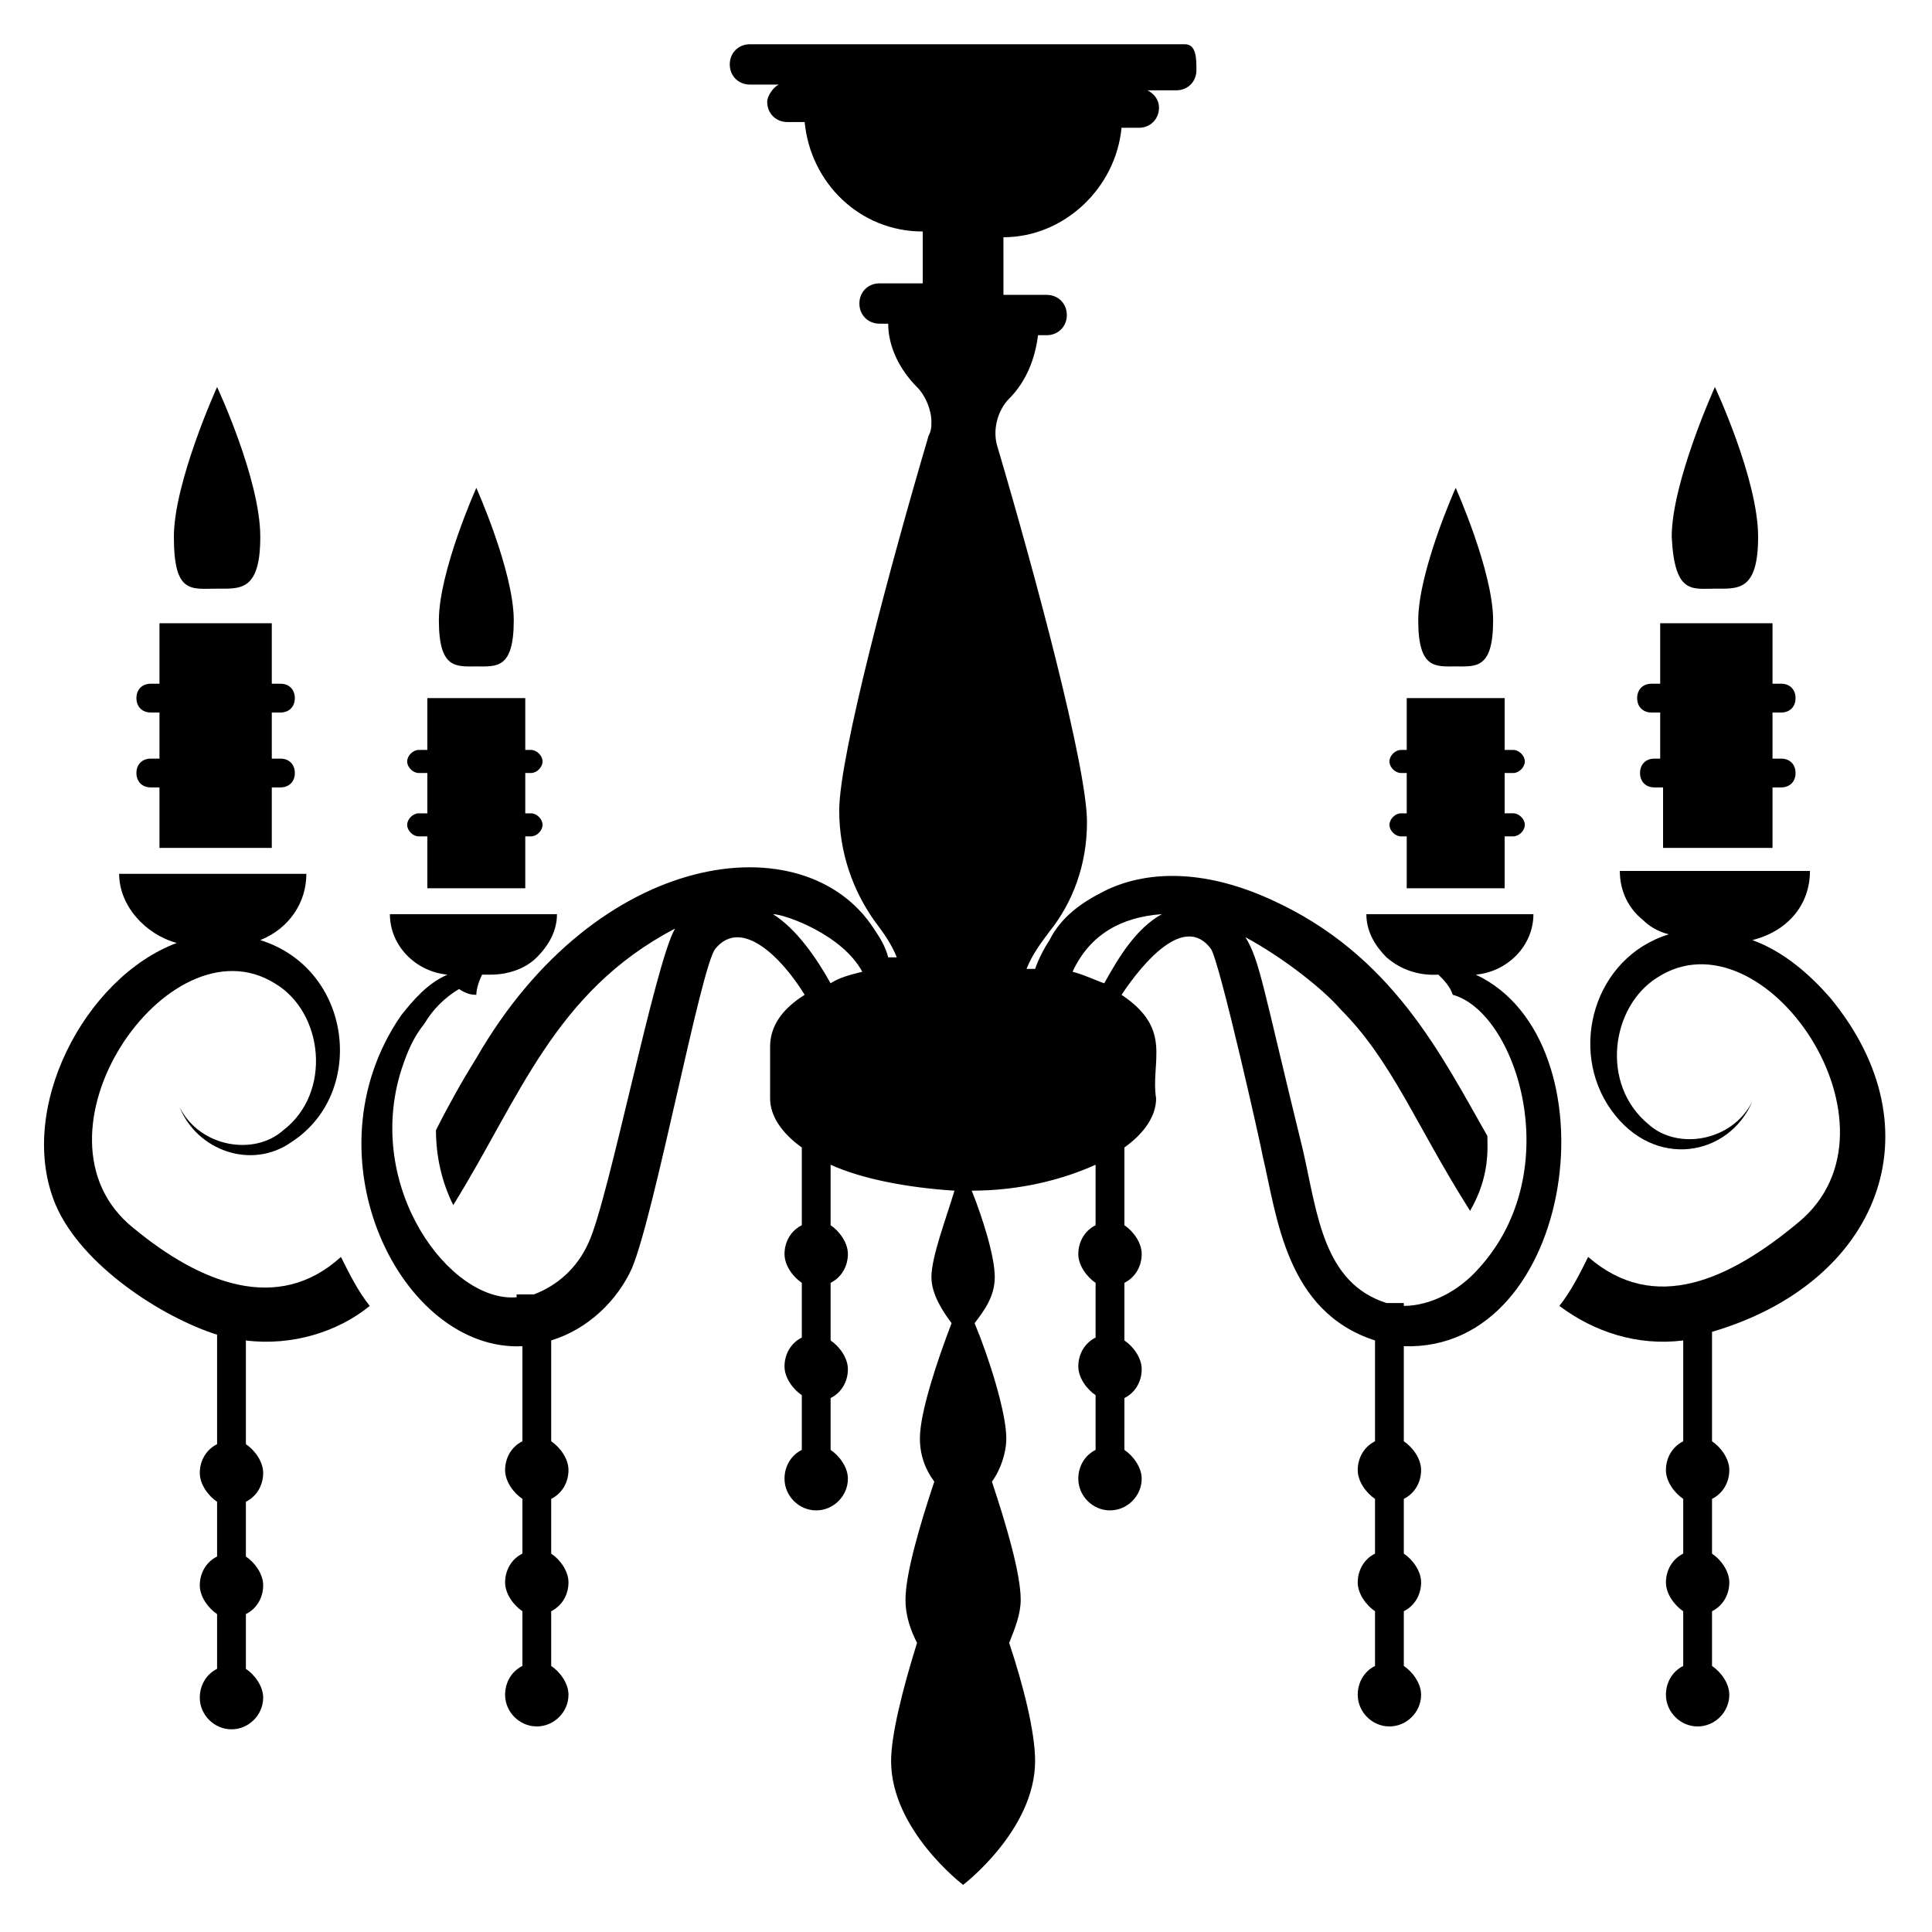
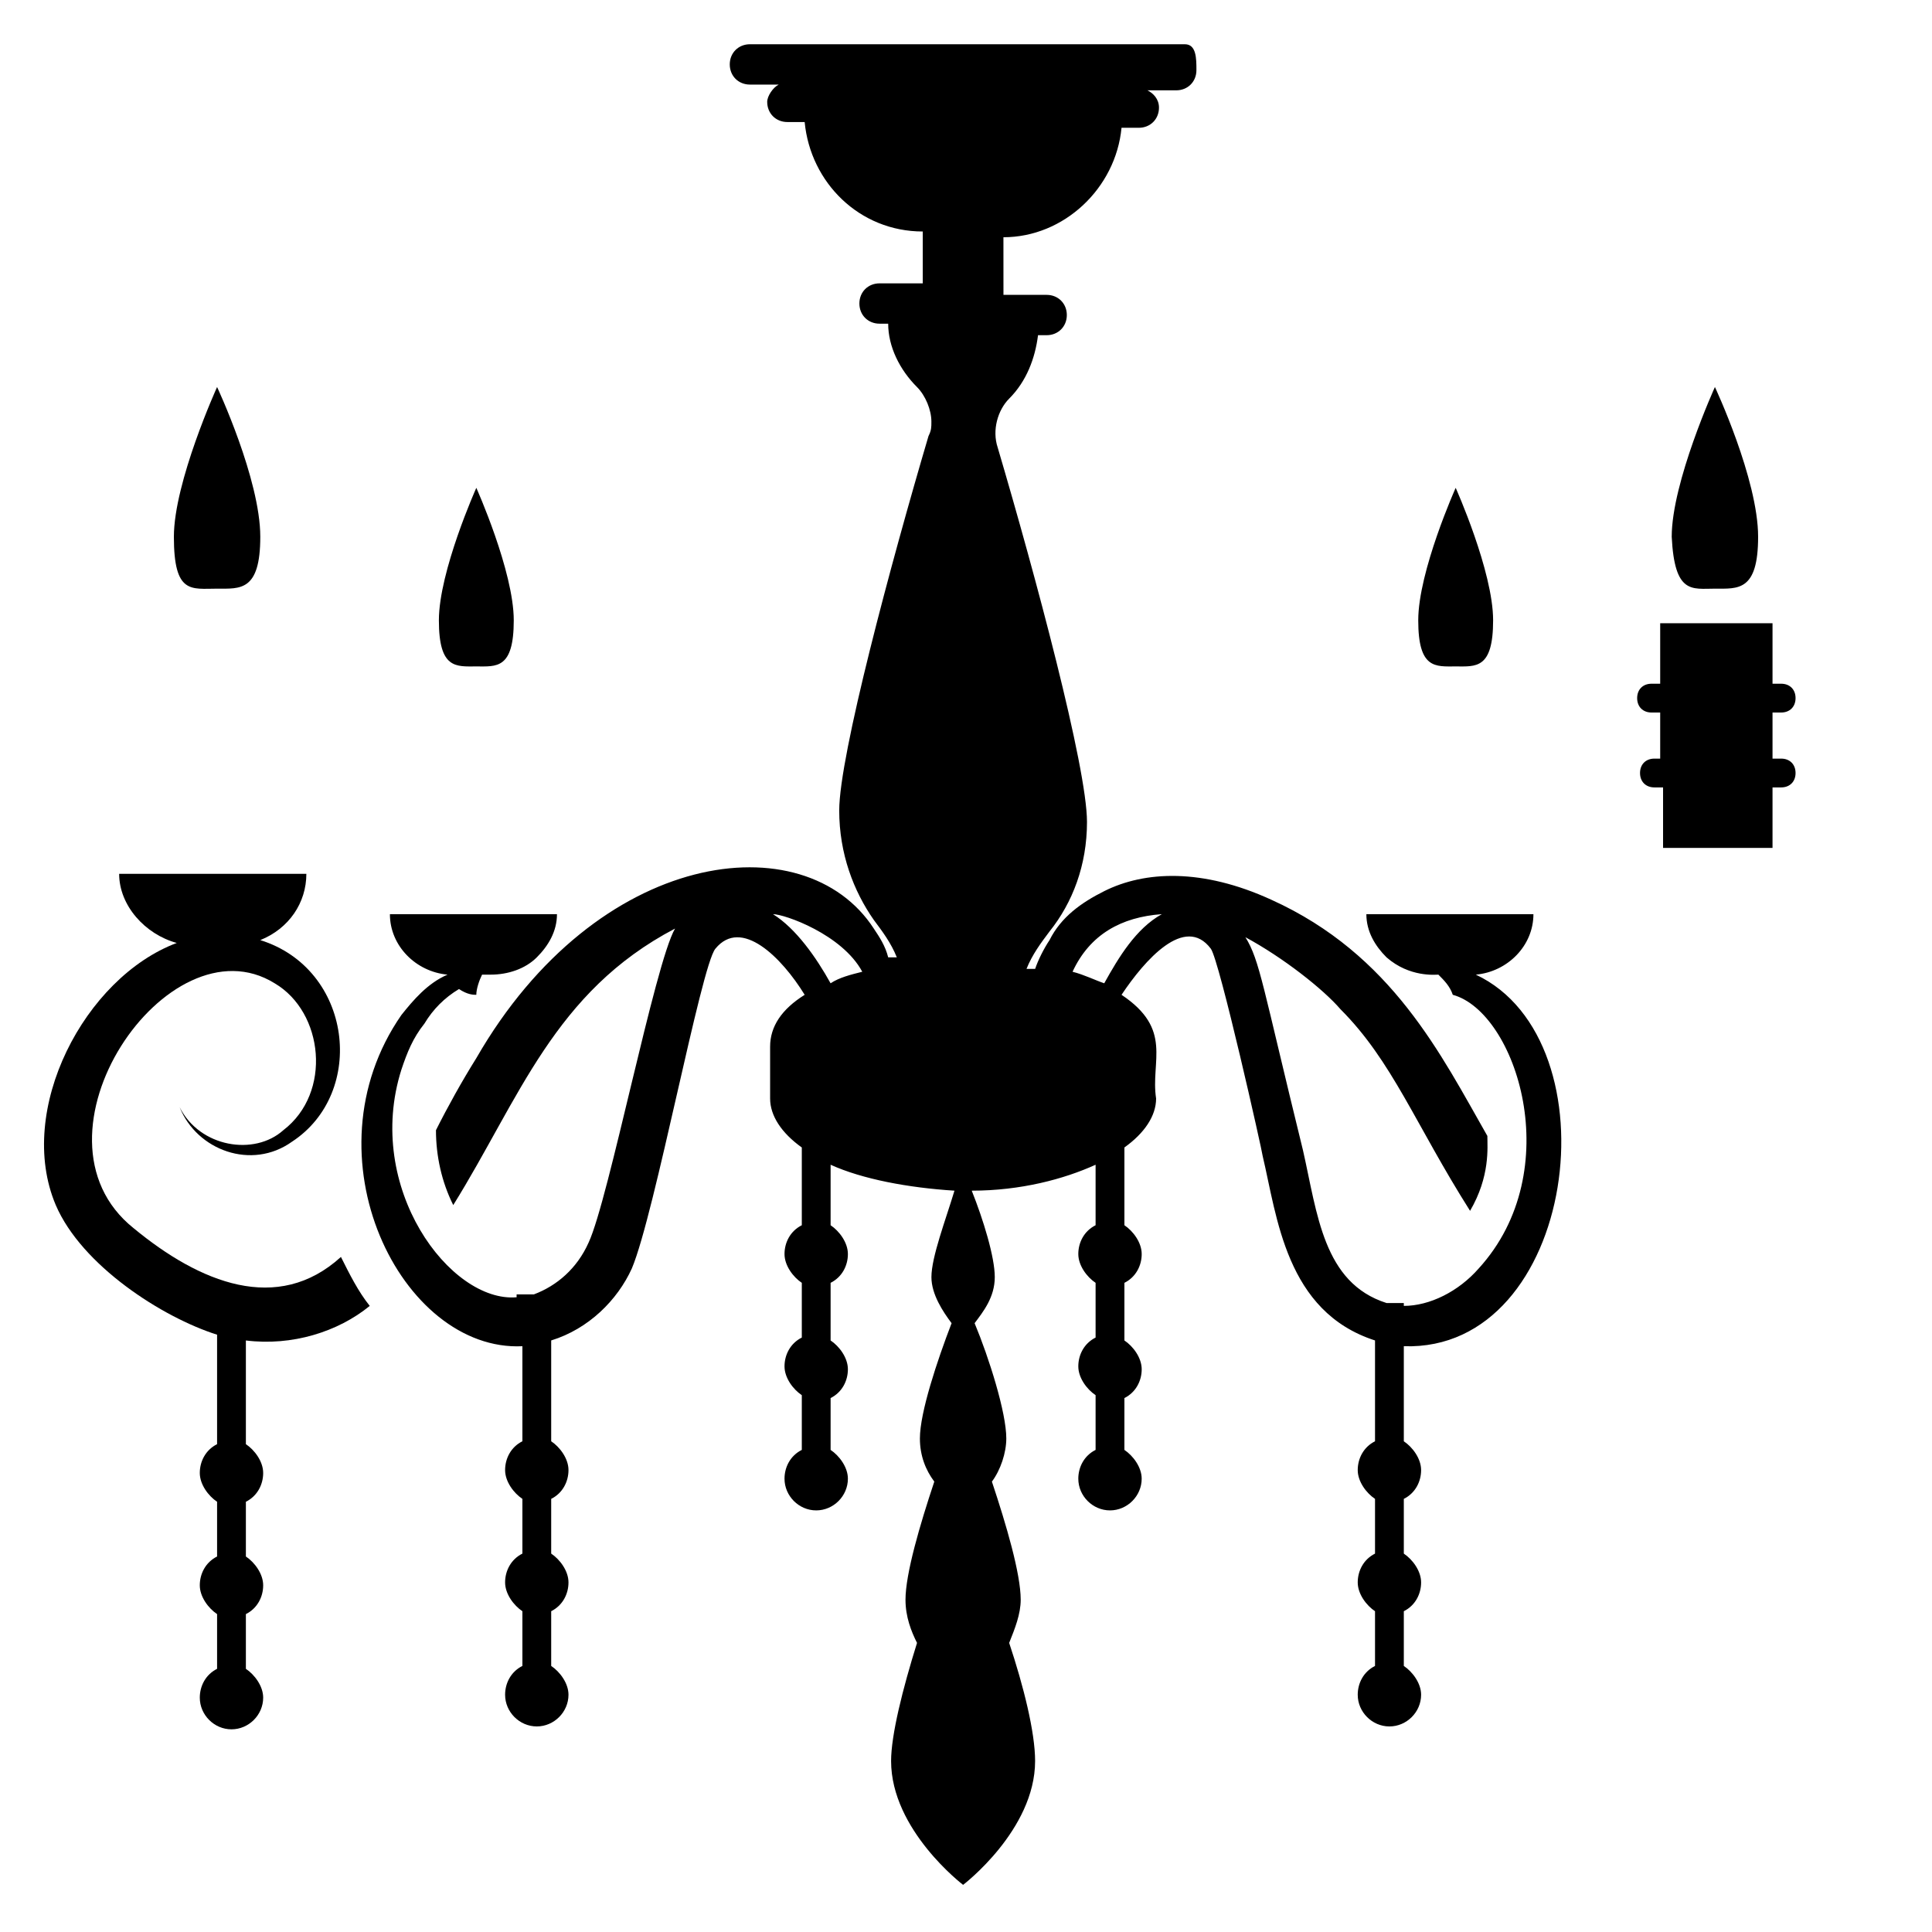
<svg xmlns="http://www.w3.org/2000/svg" fill="#000000" width="800px" height="800px" version="1.1" viewBox="144 144 512 512">
  <g>
    <path d="m201.53 497.71v29.008c-3.055 1.527-4.582 4.582-4.582 7.633 0 3.055 2.289 6.106 4.582 7.633v14.504c-3.055 1.527-4.582 4.582-4.582 7.633 0 3.055 2.289 6.106 4.582 7.633v14.504c-3.055 1.527-4.582 4.582-4.582 7.633 0 4.582 3.816 8.398 8.398 8.398s8.398-3.816 8.398-8.398c0-3.055-2.289-6.106-4.582-7.633v-14.504c3.055-1.527 4.582-4.582 4.582-7.633 0-3.055-2.289-6.106-4.582-7.633v-14.504c3.055-1.527 4.582-4.582 4.582-7.633 0-3.055-2.289-6.106-4.582-7.633v-27.48c12.215 1.527 24.426-2.289 32.824-9.16-3.055-3.816-5.344-8.398-7.633-12.977-16.793 15.266-37.402 6.871-54.961-7.633-30.535-24.426 9.16-82.441 37.402-64.883 12.977 7.633 15.266 29.008 2.289 38.93-7.633 6.871-22.137 4.582-27.48-6.106 4.582 11.449 19.082 16.793 29.77 9.16 19.848-12.977 16.031-45.801-8.398-53.434 7.633-3.055 12.215-9.922 12.215-17.559l-49.613-0.004c0 8.398 6.871 16.031 15.266 18.32-24.426 9.16-42.746 44.273-32.062 69.465 6.875 16.031 28.246 29.77 42.75 34.352z" />
    <path d="m201.53 300c6.106 0 11.449 0.762 11.449-13.742 0-15.266-11.449-39.695-11.449-39.695s-11.449 25.191-11.449 39.695c0 15.27 4.578 13.742 11.449 13.742z" />
-     <path d="m183.97 345.04c-2.289 0-3.816 1.527-3.816 3.816 0 2.289 1.527 3.816 3.816 3.816h2.289v16.031h29.77v-16.031h2.289c2.289 0 3.816-1.527 3.816-3.816 0-2.289-1.527-3.816-3.816-3.816h-2.289v-12.215h2.289c2.289 0 3.816-1.527 3.816-3.816 0-2.289-1.527-3.816-3.816-3.816h-2.289v-16.031h-29.77v16.031h-2.289c-2.289 0-3.816 1.527-3.816 3.816 0 2.289 1.527 3.816 3.816 3.816h2.289v12.215z" />
    <path d="m270.23 320.61c5.344 0 9.922 0.762 9.922-12.215 0-12.977-9.922-35.113-9.922-35.113s-9.922 22.137-9.922 35.113c-0.004 12.98 4.578 12.215 9.922 12.215z" />
-     <path d="m254.96 359.54c-1.527 0-3.055 1.527-3.055 3.055s1.527 3.055 3.055 3.055h2.289v13.742h25.953v-13.742h1.527c1.527 0 3.055-1.527 3.055-3.055s-1.527-3.055-3.055-3.055h-1.527v-10.688h1.527c1.527 0 3.055-1.527 3.055-3.055 0-1.527-1.527-3.055-3.055-3.055h-1.527v-13.742h-25.953v13.742h-2.289c-1.527 0-3.055 1.527-3.055 3.055 0 1.527 1.527 3.055 3.055 3.055h2.289v10.688z" />
-     <path d="m564.88 477.1c-2.289 4.582-4.582 9.16-7.633 12.977 9.16 6.871 20.609 10.688 32.824 9.16v26.719c-3.055 1.527-4.582 4.582-4.582 7.633 0 3.055 2.289 6.106 4.582 7.633v14.504c-3.055 1.527-4.582 4.582-4.582 7.633 0 3.055 2.289 6.106 4.582 7.633v14.504c-3.055 1.527-4.582 4.582-4.582 7.633 0 4.582 3.816 8.398 8.398 8.398s8.398-3.816 8.398-8.398c0-3.055-2.289-6.106-4.582-7.633v-14.504c3.055-1.527 4.582-4.582 4.582-7.633 0-3.055-2.289-6.106-4.582-7.633v-14.504c3.055-1.527 4.582-4.582 4.582-7.633 0-3.055-2.289-6.106-4.582-7.633v-29.008c44.273-12.977 60.305-53.434 31.297-88.547-5.344-6.106-12.215-12.215-20.609-15.266 9.16-2.289 15.266-9.16 15.266-18.32h-50.383c0 5.344 2.289 9.922 6.106 12.977 1.527 1.527 3.816 3.055 6.871 3.816-19.848 6.106-26.719 30.535-15.266 46.562 11.449 16.031 31.297 12.215 37.402-2.289-5.344 10.688-19.848 12.977-27.48 6.106-12.977-10.688-9.922-31.297 2.289-38.93 28.242-18.32 67.938 39.695 37.402 64.883-18.316 15.266-38.164 24.426-55.719 9.16z" />
    <path d="m282.44 500.76v25.191c-3.055 1.527-4.582 4.582-4.582 7.633 0 3.055 2.289 6.106 4.582 7.633v14.504c-3.055 1.527-4.582 4.582-4.582 7.633 0 3.055 2.289 6.106 4.582 7.633v14.504c-3.055 1.527-4.582 4.582-4.582 7.633 0 4.582 3.816 8.398 8.398 8.398 4.582 0 8.398-3.816 8.398-8.398 0-3.055-2.289-6.106-4.582-7.633v-14.504c3.055-1.527 4.582-4.582 4.582-7.633 0-3.055-2.289-6.106-4.582-7.633v-14.504c3.055-1.527 4.582-4.582 4.582-7.633 0-3.055-2.289-6.106-4.582-7.633v-26.719c9.922-3.055 17.559-10.688 21.375-19.082 6.106-14.504 18.32-80.152 22.137-84.73 6.871-8.398 17.559 2.289 23.664 12.215-6.106 3.816-9.16 8.398-9.16 13.742v13.742c0 4.582 3.055 9.16 8.398 12.977v20.602c-3.055 1.527-4.582 4.582-4.582 7.633 0 3.055 2.289 6.106 4.582 7.633v14.504c-3.055 1.527-4.582 4.582-4.582 7.633 0 3.055 2.289 6.106 4.582 7.633v14.504c-3.055 1.527-4.582 4.582-4.582 7.633 0 4.582 3.816 8.398 8.398 8.398 4.582 0 8.398-3.816 8.398-8.398 0-3.055-2.289-6.106-4.582-7.633v-13.738c3.055-1.527 4.582-4.582 4.582-7.633 0-3.055-2.289-6.106-4.582-7.633v-15.27c3.055-1.527 4.582-4.582 4.582-7.633 0-3.055-2.289-6.106-4.582-7.633v-16.031c8.398 3.816 20.609 6.106 32.824 6.871-2.289 7.633-6.106 17.559-6.106 22.902 0 4.582 3.055 9.16 5.344 12.215-3.816 9.922-8.398 23.664-8.398 30.535 0 4.582 1.527 8.398 3.816 11.449-3.816 11.449-7.633 24.426-7.633 31.297 0 4.582 1.527 8.398 3.055 11.449-3.816 12.215-6.871 24.426-6.871 31.297 0 18.32 19.082 32.824 19.082 32.824s19.082-14.504 19.082-32.824c0-7.633-3.055-19.848-6.871-31.297 1.527-3.816 3.055-7.633 3.055-11.449 0-6.871-3.816-19.848-7.633-31.297 2.289-3.055 3.816-7.633 3.816-11.449 0-6.871-4.582-21.375-8.398-30.535 2.289-3.055 5.344-6.871 5.344-12.215s-3.055-15.266-6.106-22.902c12.977 0 24.426-3.055 32.824-6.871v16.031c-3.055 1.527-4.582 4.582-4.582 7.633 0 3.055 2.289 6.106 4.582 7.633v14.504c-3.055 1.527-4.582 4.582-4.582 7.633 0 3.055 2.289 6.106 4.582 7.633v14.504c-3.055 1.527-4.582 4.582-4.582 7.633 0 4.582 3.816 8.398 8.398 8.398 4.582 0 8.398-3.816 8.398-8.398 0-3.055-2.289-6.106-4.582-7.633l0.004-13.738c3.055-1.527 4.582-4.582 4.582-7.633 0-3.055-2.289-6.106-4.582-7.633v-15.27c3.055-1.527 4.582-4.582 4.582-7.633 0-3.055-2.289-6.106-4.582-7.633v-20.609c5.344-3.816 8.398-8.398 8.398-12.977-1.527-9.922 4.582-18.32-9.16-27.48 6.106-9.16 16.793-21.375 23.664-12.215 2.289 3.055 13.742 54.199 13.742 54.961 3.816 16.031 6.106 41.223 29.77 48.855v26.719c-3.055 1.527-4.582 4.582-4.582 7.633 0 3.055 2.289 6.106 4.582 7.633v14.504c-3.055 1.527-4.582 4.582-4.582 7.633 0 3.055 2.289 6.106 4.582 7.633v14.504c-3.055 1.527-4.582 4.582-4.582 7.633 0 4.582 3.816 8.398 8.398 8.398 4.582 0 8.398-3.816 8.398-8.398 0-3.055-2.289-6.106-4.582-7.633v-14.504c3.055-1.527 4.582-4.582 4.582-7.633 0-3.055-2.289-6.106-4.582-7.633v-14.504c3.055-1.527 4.582-4.582 4.582-7.633 0-3.055-2.289-6.106-4.582-7.633v-25.191c45.801 1.527 56.488-80.914 19.082-98.473 8.398-0.762 15.266-7.633 15.266-16.031h-44.273c0 4.582 2.289 8.398 5.344 11.449 6.106 5.344 12.977 4.582 13.742 4.582 1.527 1.527 3.055 3.055 3.816 5.344 16.793 4.582 30.535 46.562 6.871 72.52-5.344 6.106-12.977 9.922-19.848 9.922v-0.762h-4.582c-16.793-5.344-18.32-23.664-22.137-40.457-10.688-43.512-11.449-50.383-15.266-56.488 9.922 5.344 20.609 13.742 25.191 19.082 13.742 13.742 19.848 30.535 34.352 53.434 5.344-9.16 4.582-16.793 4.582-19.848-12.215-21.375-25.191-48.09-57.25-62.594-18.32-8.398-33.586-7.633-44.273-2.289-6.106 3.055-11.449 6.871-14.504 12.977-1.527 2.289-3.055 5.344-3.816 7.633h-2.289c1.527-3.816 3.816-6.871 6.106-9.922 6.106-7.633 9.922-17.559 9.922-29.008 0-14.504-13.742-65.648-23.664-99.234-1.527-4.582 0-9.922 3.055-12.977 4.582-4.582 6.871-10.688 7.633-16.793h2.289c3.055 0 5.344-2.289 5.344-5.344s-2.289-5.344-5.344-5.344h-11.449l-0.008-15.27c16.031 0 29.77-12.977 31.297-29.008h4.582c3.055 0 5.344-2.289 5.344-5.344 0-2.289-1.527-3.816-3.055-4.582h7.633c3.055 0 5.344-2.289 5.344-5.344 0-3.051 0-6.867-3.055-6.867h-115.27c-3.055 0-5.344 2.289-5.344 5.344 0 3.055 2.289 5.344 5.344 5.344h7.633c-1.527 0.762-3.055 3.055-3.055 4.582 0 3.055 2.289 5.344 5.344 5.344h4.582c1.527 16.031 14.504 29.008 31.297 29.008v13.742h-11.449c-3.055 0-5.344 2.289-5.344 5.344 0 3.055 2.289 5.344 5.344 5.344h2.289c0 6.106 3.055 12.215 7.633 16.793 2.289 2.289 3.816 6.106 3.816 9.16 0 1.527 0 2.289-0.762 3.816-9.922 33.586-23.664 84.73-23.664 99.234 0 11.449 3.816 21.375 9.16 29.008 2.289 3.055 4.582 6.106 6.106 9.922h-2.289c-0.762-3.055-2.289-5.344-3.816-7.633-18.32-28.242-73.281-21.375-105.34 34.352-3.816 6.106-7.633 12.977-10.688 19.082 0 6.871 1.527 13.742 4.582 19.848 17.559-28.242 26.719-56.488 58.777-73.281-5.344 9.16-17.559 71.754-22.902 83.203-3.055 6.871-8.398 11.449-14.504 13.742h-4.582v0.762c-17.559 1.527-40.457-29.008-30.535-60.305 1.527-4.582 3.055-8.398 6.106-12.215 2.289-3.816 5.344-6.871 9.16-9.16 2.297 1.527 3.824 1.527 4.59 1.527 0-1.527 0.762-3.816 1.527-5.344h2.289c4.582 0 9.16-1.527 12.215-4.582 3.055-3.055 5.344-6.871 5.344-11.449h-44.273c0 8.398 6.871 15.266 15.266 16.031-5.344 2.289-9.16 6.871-12.215 10.688-25.953 37.402 0 89.312 32.059 87.785zm169.46-114.5c-6.871 3.816-11.449 11.449-15.266 18.32-2.289-0.762-5.344-2.289-8.398-3.055 4.582-9.922 12.977-14.5 23.664-15.266zm-79.387 15.266c-3.055 0.762-6.106 1.527-8.398 3.055-3.816-6.871-9.16-14.504-15.266-18.32 3.051 0 18.32 5.344 23.664 15.266z" />
    <path d="m598.47 300c6.106 0 11.449 0.762 11.449-13.742 0-15.266-11.449-39.695-11.449-39.695s-11.449 25.191-11.449 39.695c0.762 15.27 5.344 13.742 11.449 13.742z" />
    <path d="m582.44 345.04c-2.289 0-3.816 1.527-3.816 3.816 0 2.289 1.527 3.816 3.816 3.816h2.289v16.031h29.008v-16.031h2.289c2.289 0 3.816-1.527 3.816-3.816 0-2.289-1.527-3.816-3.816-3.816h-2.289v-12.215h2.289c2.289 0 3.816-1.527 3.816-3.816 0-2.289-1.527-3.816-3.816-3.816h-2.289v-16.031h-29.77v16.031h-2.289c-2.289 0-3.816 1.527-3.816 3.816 0 2.289 1.527 3.816 3.816 3.816h2.289v12.215z" />
    <path d="m529.77 320.61c5.344 0 9.922 0.762 9.922-12.215 0-12.977-9.922-35.113-9.922-35.113s-9.922 22.137-9.922 35.113c-0.004 12.98 4.578 12.215 9.922 12.215z" />
-     <path d="m515.27 359.54c-1.527 0-3.055 1.527-3.055 3.055s1.527 3.055 3.055 3.055h1.527v13.742h25.953v-13.742l2.289-0.004c1.527 0 3.055-1.527 3.055-3.055s-1.527-3.055-3.055-3.055h-2.289v-10.688l2.289 0.004c1.527 0 3.055-1.527 3.055-3.055 0-1.527-1.527-3.055-3.055-3.055h-2.289v-13.742h-25.953v13.742h-1.527c-1.527 0-3.055 1.527-3.055 3.055 0 1.527 1.527 3.055 3.055 3.055h1.527v10.688z" />
  </g>
</svg>